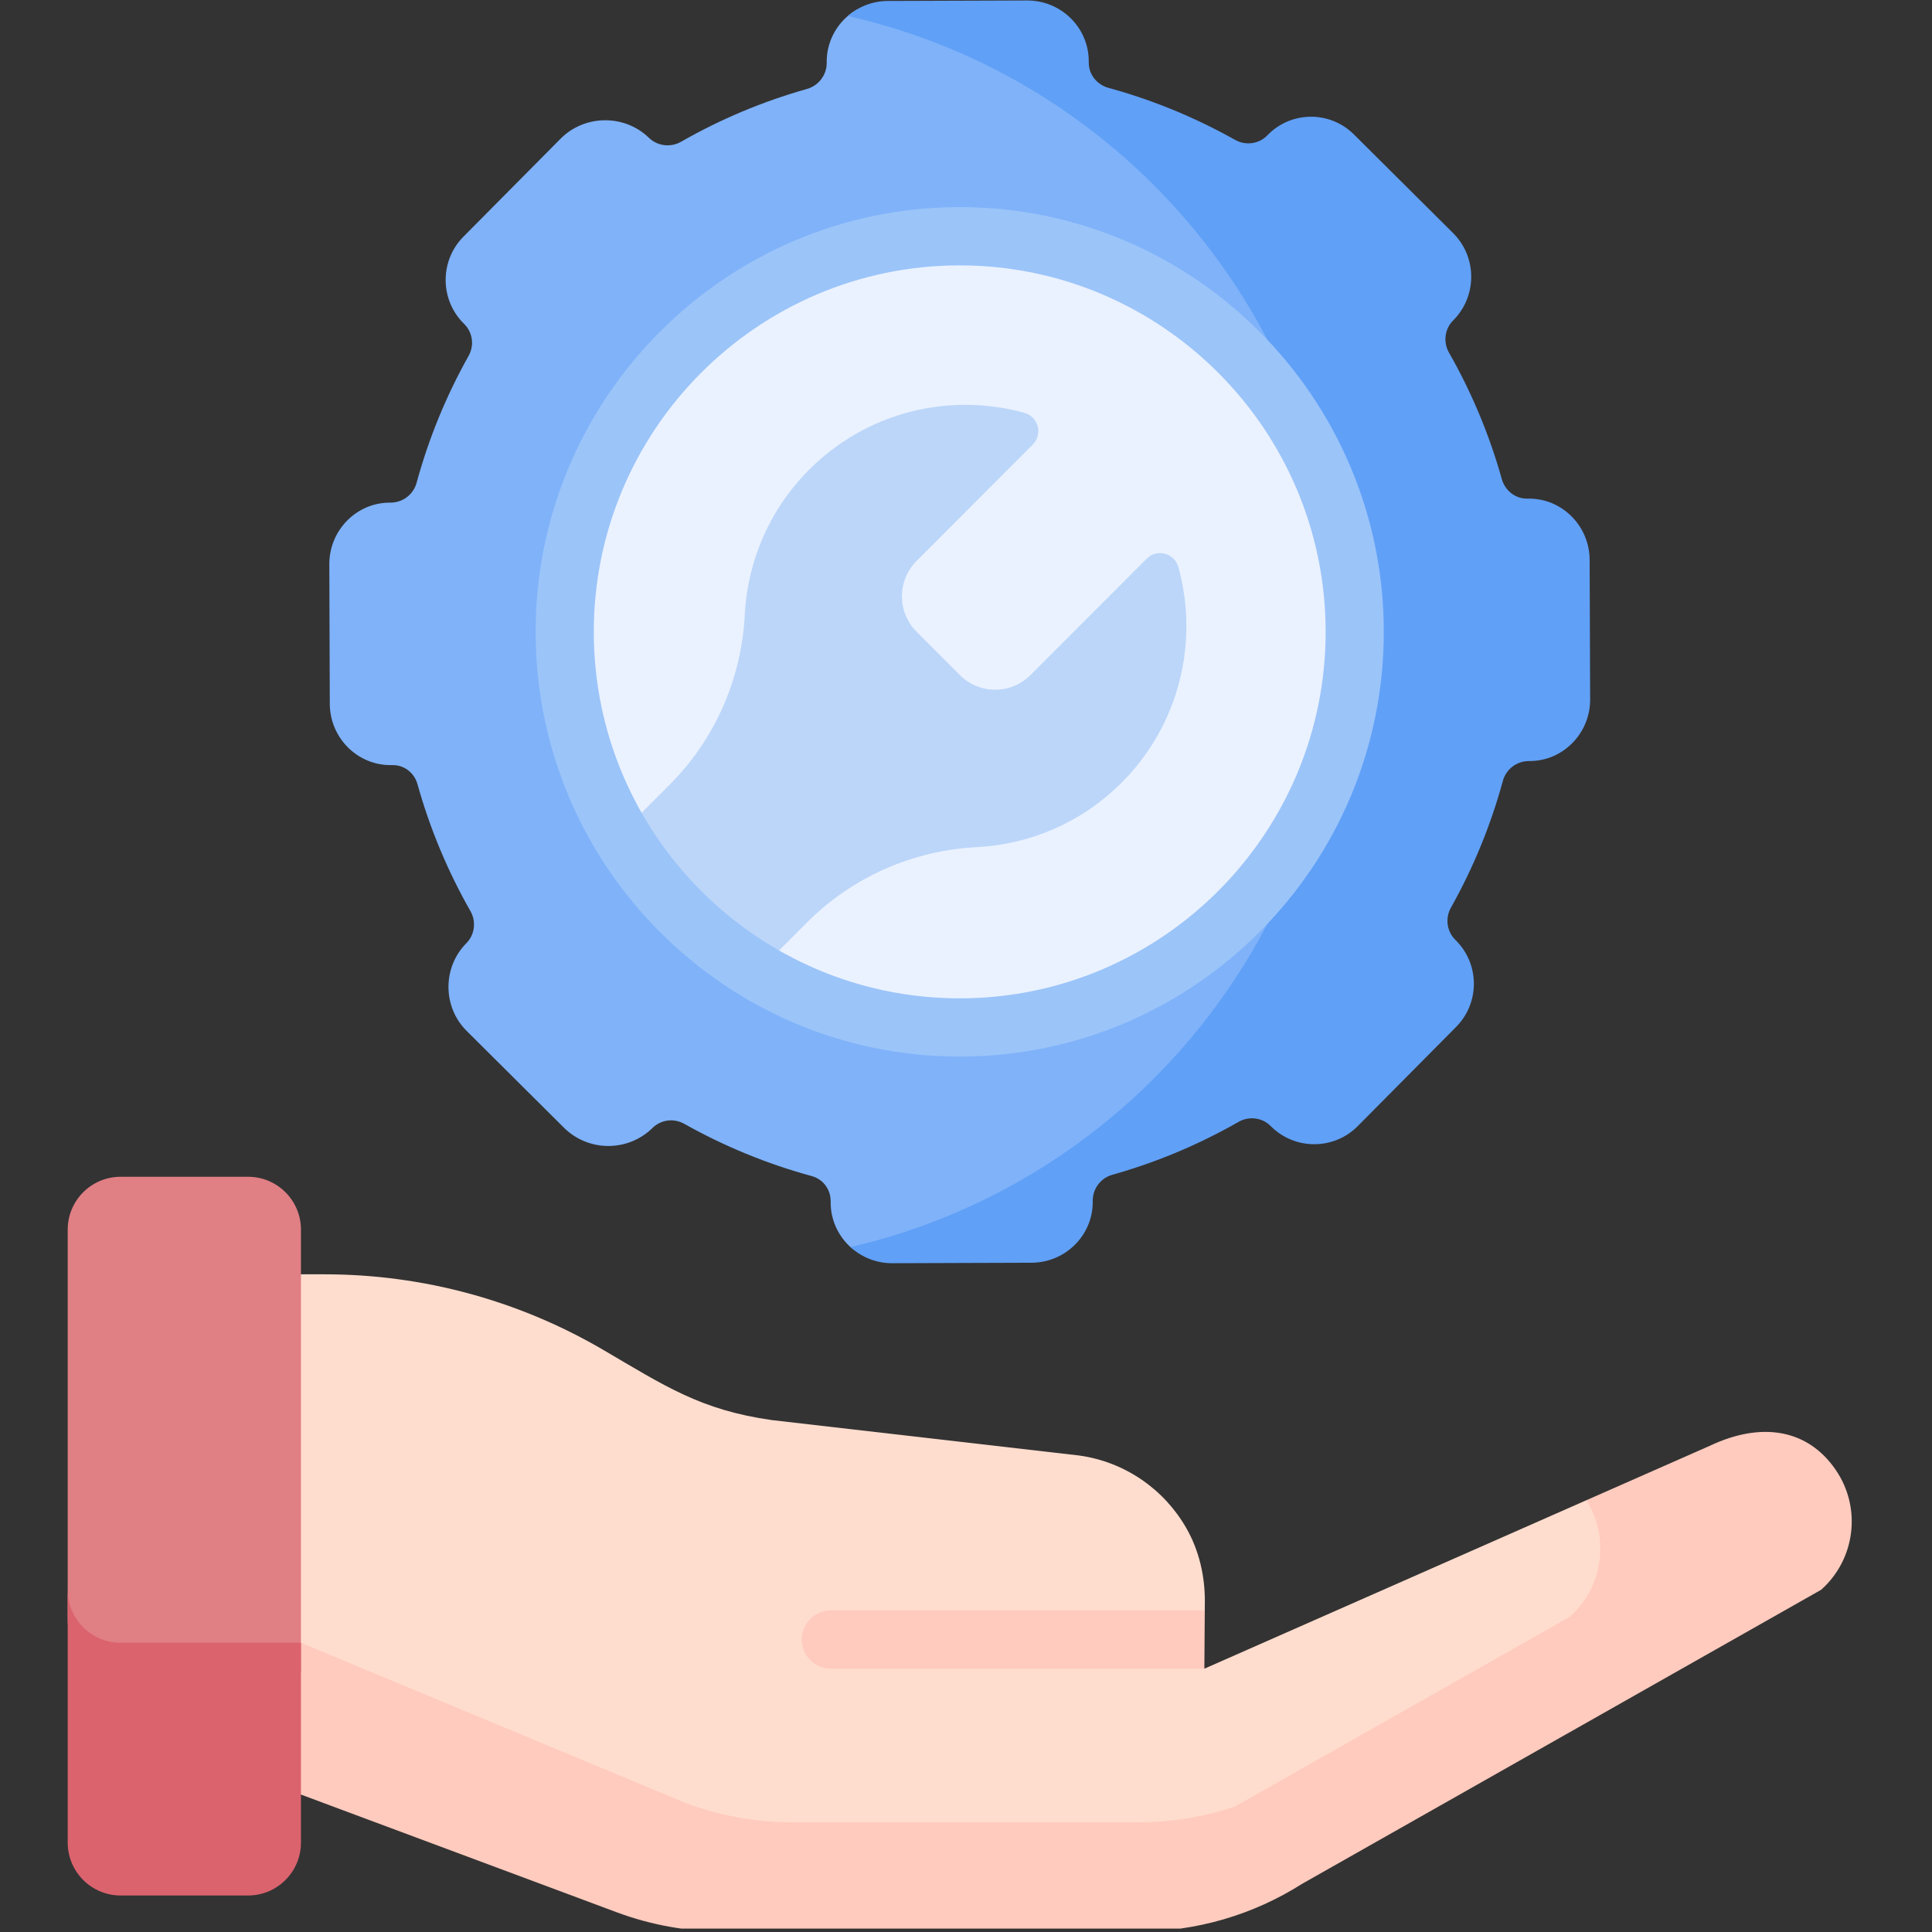
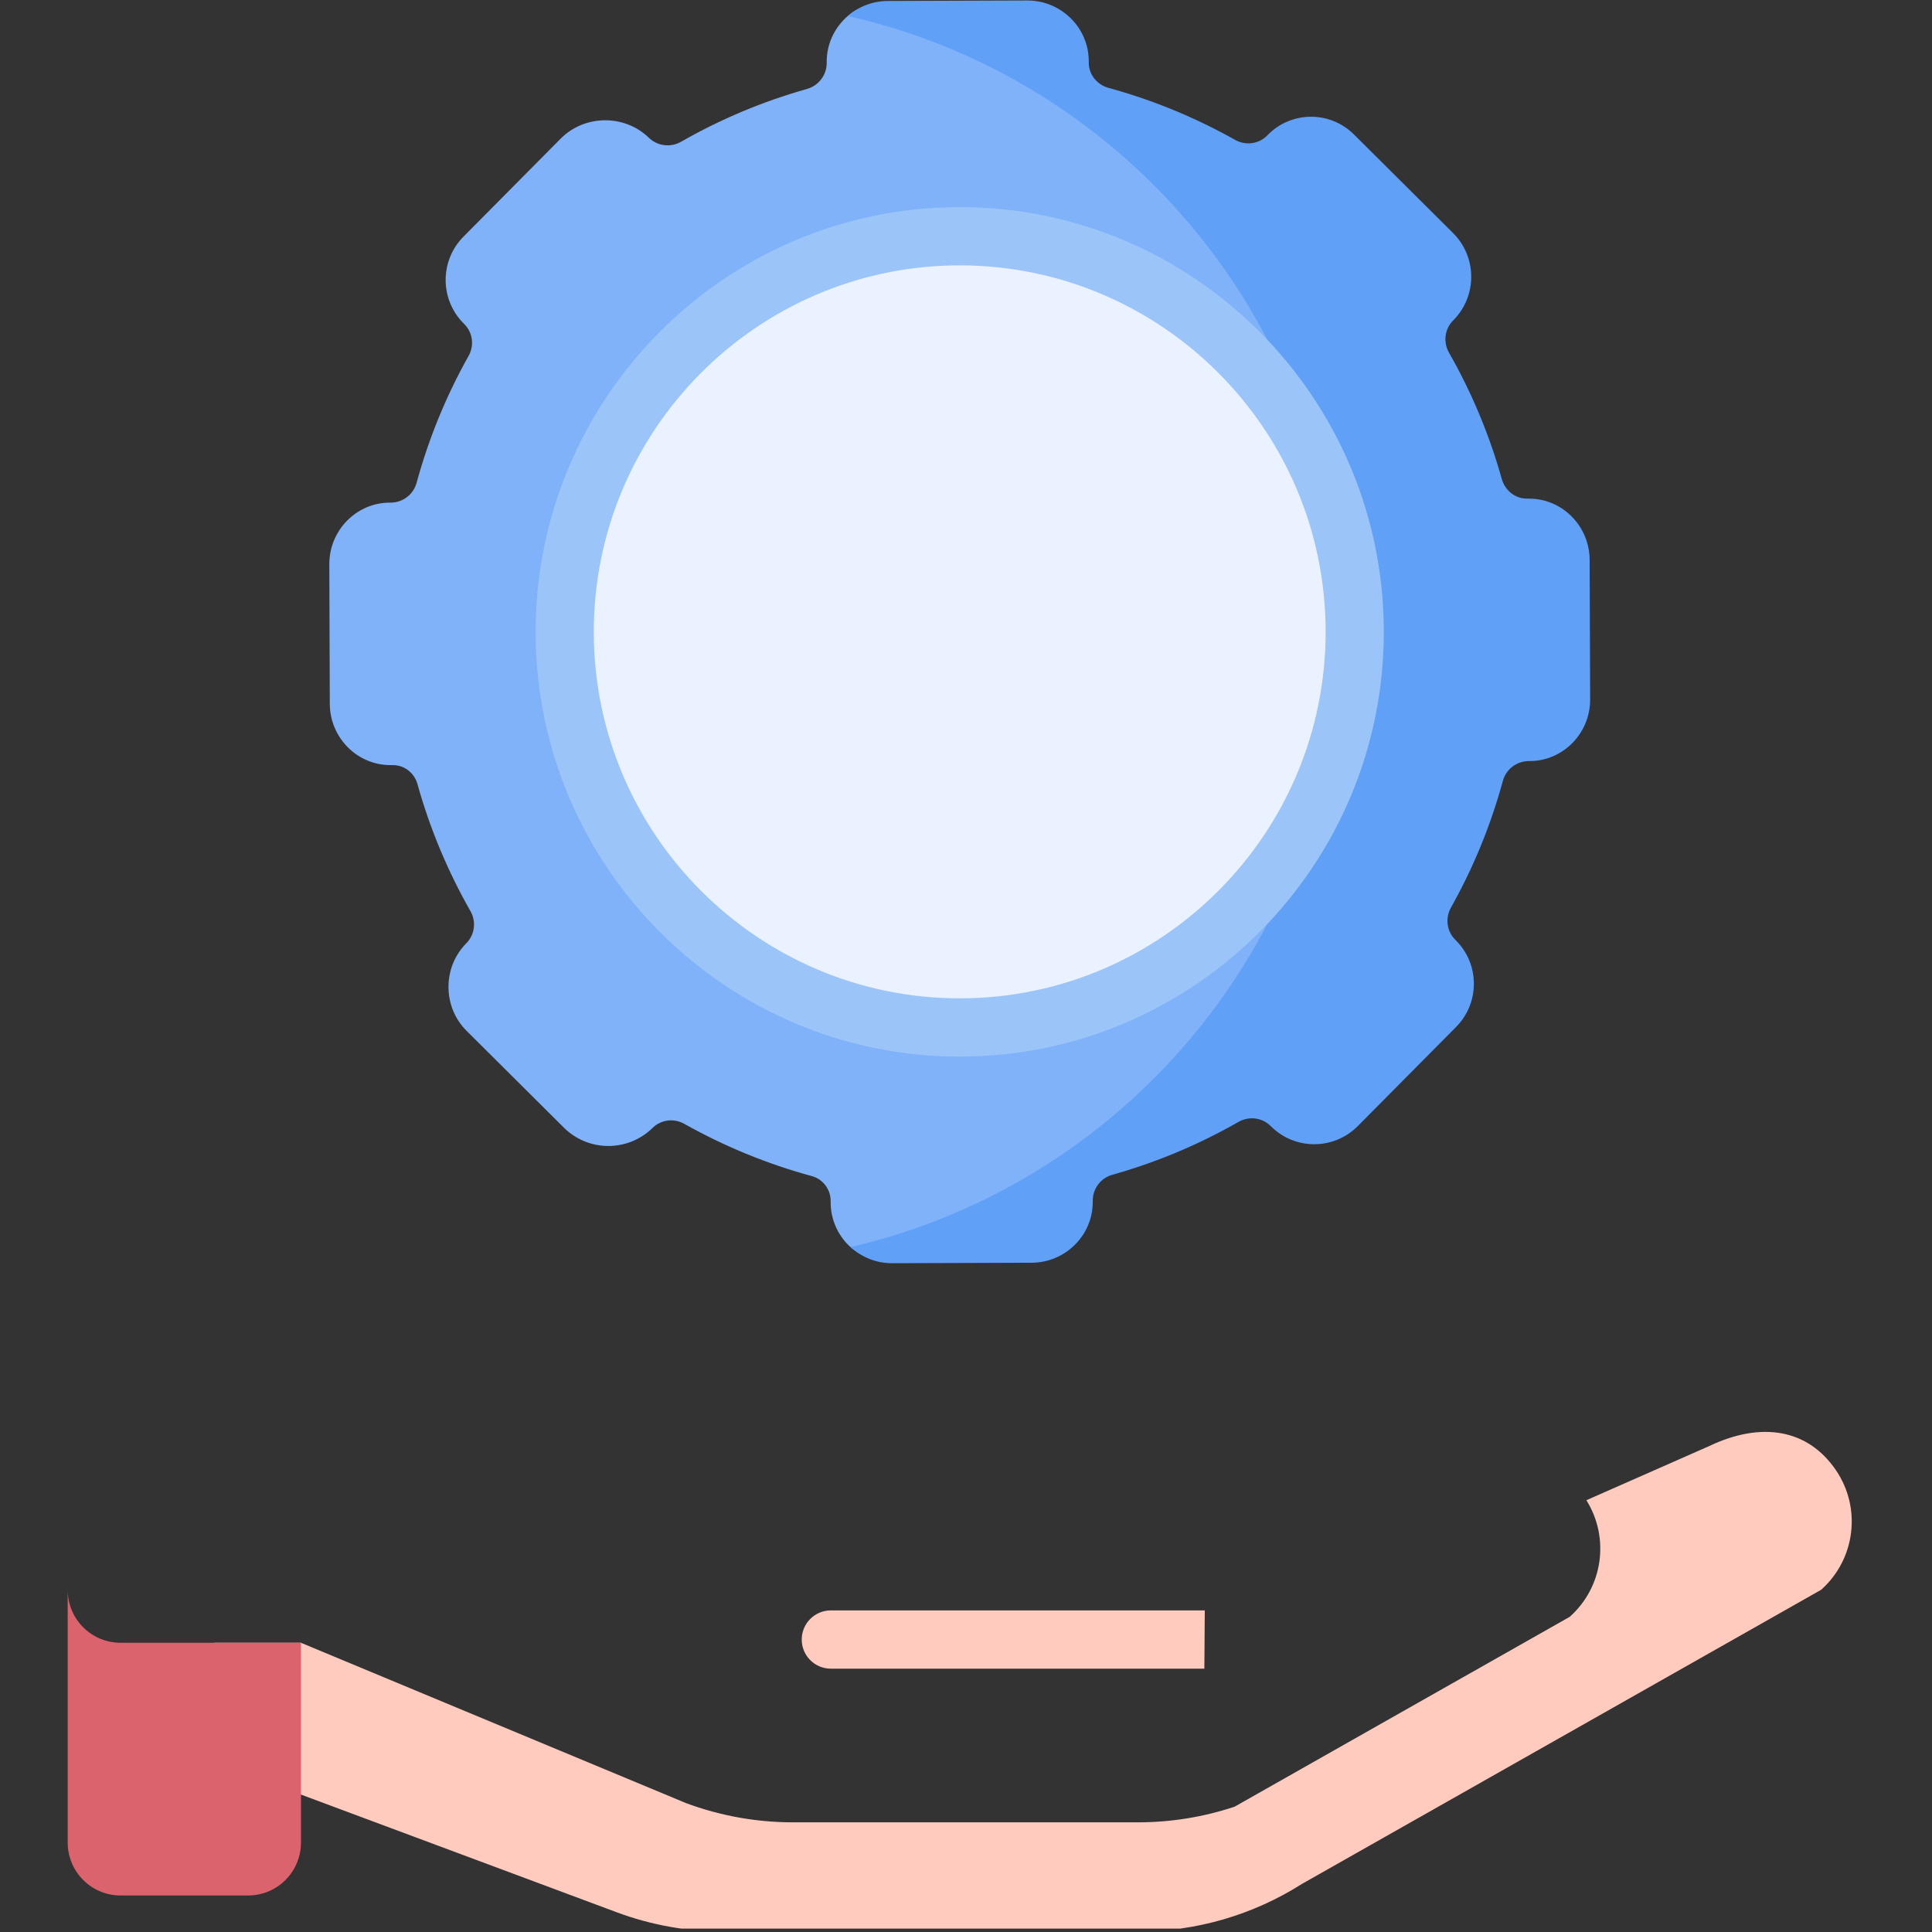
<svg xmlns="http://www.w3.org/2000/svg" width="283.5" viewBox="0 0 283.5 283.5" height="283.5">
  <rect x="0" y="0" width="283.5" height="283.5" fill="#333333" stroke="none" />
  <defs>
    <clipPath id="a">
      <path d="M 31 210 L 272 210 L 272 283 L 31 283 Z M 31 210" />
    </clipPath>
    <clipPath id="b">
      <path d="M 9.922 172 L 45 172 L 45 246 L 9.922 246 Z M 9.922 172" />
    </clipPath>
    <clipPath id="c">
      <path d="M 9.922 233 L 45 233 L 45 279 L 9.922 279 Z M 9.922 233" />
    </clipPath>
  </defs>
-   <path fill="#FFDDCE" d="M 31.461 245.336 L 44.164 245.336 L 100.66 268.855 C 105.672 270.727 110.98 271.684 116.328 271.684 L 167.008 271.684 C 171.844 271.684 176.621 270.898 181.164 269.387 L 236.273 238.102 C 241.215 234.586 241.359 227.773 239.852 222.055 L 232.785 220.141 L 176.727 244.863 L 175.84 243.734 L 175.883 238.352 L 176.785 236.309 L 176.797 235.078 C 176.828 231.297 175.961 227.531 174.09 224.25 C 170.863 218.594 165.156 214.543 158.402 213.586 L 113.234 208.379 C 102.816 206.902 97.609 203.406 88.527 198.086 C 76.129 190.82 62.02 186.992 47.656 186.992 L 31.461 186.992 Z M 31.461 245.336" />
  <g clip-path="url(#a)">
    <path fill="#FFCBBE" d="M 269.406 215.738 C 265.27 209.648 258.426 208.59 250.895 212.156 L 232.785 220.141 C 236.234 225.656 235.238 232.895 230.34 237.25 L 181.164 265.113 C 176.617 266.625 171.84 267.406 167.004 267.406 L 116.328 267.406 C 110.977 267.406 105.672 266.449 100.656 264.582 L 44.16 241.059 L 31.461 241.059 L 31.461 258.598 L 90.496 280.605 C 95.508 282.473 100.816 283.43 106.168 283.43 L 167.008 283.43 C 175.52 283.43 183.859 281.008 191.051 276.441 L 267.23 233.285 C 272.254 228.812 273.188 221.301 269.406 215.738 Z M 269.406 215.738" />
  </g>
  <g clip-path="url(#b)">
-     <path fill="#E07F84" d="M 17.691 245.336 L 44.164 245.336 L 44.164 180.445 C 44.164 176.156 40.691 172.68 36.406 172.68 L 17.691 172.68 C 13.406 172.68 9.934 176.156 9.934 180.445 L 9.934 237.57 C 9.934 241.859 13.406 245.336 17.691 245.336 Z M 17.691 245.336" />
-   </g>
+     </g>
  <g clip-path="url(#c)">
    <path fill="#DB636E" d="M 9.934 233.293 L 9.934 270.371 C 9.934 274.664 13.406 278.141 17.691 278.141 L 36.406 278.141 C 40.691 278.141 44.164 274.664 44.164 270.371 L 44.164 241.059 L 17.691 241.059 C 13.406 241.059 9.934 237.582 9.934 233.293 Z M 9.934 233.293" />
  </g>
  <path fill="#7FB2F9" d="M 200.188 92.387 C 200.035 48.727 170.535 12.043 130.465 1 C 128.582 0.48 126.531 0.75 124.957 1.906 C 122.727 3.543 121.281 6.172 121.309 9.141 C 121.309 9.18 121.309 9.223 121.309 9.262 C 121.301 11.043 120.098 12.582 118.387 13.062 C 111.875 14.898 105.688 17.512 99.938 20.801 C 98.387 21.684 96.441 21.438 95.176 20.18 L 95.152 20.152 L 95.148 20.152 C 91.555 16.738 85.758 16.828 82.266 20.348 L 68.008 34.727 C 64.504 38.262 64.527 43.969 68.055 47.48 L 68.059 47.48 C 68.098 47.52 68.137 47.562 68.176 47.602 C 69.375 48.84 69.609 50.715 68.762 52.219 C 65.5 58.031 62.922 64.277 61.129 70.852 C 60.664 72.551 59.125 73.734 57.363 73.754 C 57.324 73.754 57.281 73.754 57.242 73.754 C 52.289 73.742 48.305 77.844 48.324 82.805 L 48.395 103.281 C 48.41 108.242 52.426 112.316 57.379 112.27 C 57.531 112.266 57.68 112.27 57.832 112.277 C 59.441 112.344 60.82 113.492 61.254 115.047 C 63.094 121.633 65.723 127.887 69.035 133.699 C 69.887 135.199 69.684 137.094 68.492 138.344 C 68.453 138.383 68.414 138.426 68.375 138.465 L 68.371 138.469 C 64.914 142.02 64.961 147.785 68.477 151.277 L 82.734 165.461 C 86.297 169.004 92.02 169.066 95.656 165.605 L 95.66 165.602 C 95.695 165.566 95.73 165.531 95.766 165.496 C 97.012 164.281 98.902 164.059 100.418 164.914 C 106.254 168.191 112.523 170.785 119.121 172.578 C 120.715 173.012 121.828 174.441 121.887 176.094 C 121.891 176.207 121.895 176.32 121.891 176.43 C 121.887 178.906 122.906 181.141 124.539 182.754 C 126.199 184.391 128.637 184.945 130.875 184.316 C 170.984 173.07 200.34 136.129 200.188 92.387 Z M 200.188 92.387" />
  <path fill="#60A0F7" d="M 233.262 82.156 C 233.246 77.195 229.23 73.121 224.281 73.168 C 224.156 73.172 224.031 73.168 223.91 73.164 C 222.242 73.109 220.828 71.91 220.375 70.301 C 218.539 63.75 215.922 57.523 212.621 51.742 C 211.77 50.242 211.973 48.34 213.164 47.094 C 213.203 47.051 213.242 47.012 213.281 46.973 L 213.285 46.969 C 216.781 43.422 216.75 37.711 213.219 34.195 L 198.668 19.723 C 195.148 16.223 189.453 16.273 185.996 19.832 C 185.957 19.875 185.914 19.914 185.875 19.953 C 184.637 21.156 182.742 21.371 181.238 20.527 C 175.441 17.266 169.207 14.684 162.652 12.891 C 161.043 12.449 159.836 11.043 159.77 9.371 C 159.766 9.25 159.762 9.125 159.762 9 C 159.773 4.043 155.68 0.051 150.727 0.07 L 130.281 0.141 C 128.039 0.148 125.984 0.98 124.406 2.344 C 165.52 11.645 196.293 48.383 196.445 92.391 C 196.598 136.484 165.973 173.488 124.805 182.996 C 126.422 184.469 128.574 185.375 130.93 185.363 L 151.375 185.293 C 156.328 185.277 160.395 181.258 160.348 176.297 C 160.348 176.254 160.348 176.215 160.348 176.172 C 160.355 174.41 161.523 172.863 163.219 172.387 C 169.758 170.547 175.969 167.926 181.746 164.621 C 183.242 163.766 185.137 163.969 186.383 165.164 C 186.422 165.203 186.465 165.242 186.504 165.281 L 186.508 165.285 C 190.035 168.793 195.738 168.773 199.242 165.238 L 213.668 150.691 C 217.168 147.16 217.141 141.453 213.602 137.957 L 213.602 137.953 C 213.559 137.914 213.52 137.871 213.48 137.832 C 212.281 136.594 212.062 134.699 212.906 133.191 C 216.164 127.387 218.742 121.145 220.531 114.582 C 220.996 112.883 222.531 111.703 224.289 111.68 C 224.332 111.68 224.371 111.68 224.414 111.68 C 229.367 111.691 233.352 107.594 233.336 102.633 Z M 233.262 82.156" />
  <path fill="#EAF2FF" d="M 141.023 148.434 C 110.301 148.539 85.309 123.684 85.199 92.914 C 85.094 62.145 109.91 37.113 140.633 37.004 C 171.355 36.898 196.348 61.754 196.457 92.523 C 196.562 123.293 171.746 148.324 141.023 148.434 Z M 141.023 148.434" />
-   <path fill="#BCD6F9" d="M 112.891 140.902 L 118.453 135.332 C 125.078 128.695 133.93 124.805 143.281 124.312 C 143.352 124.309 143.422 124.305 143.492 124.301 C 151.172 123.867 158.727 120.715 164.594 114.84 C 173.141 106.277 175.918 94.125 172.922 83.227 C 172.355 81.16 169.777 80.465 168.266 81.98 L 151.207 99.062 C 148.348 101.926 143.715 101.926 140.855 99.062 L 134.492 92.691 C 131.633 89.828 131.633 85.184 134.492 82.32 L 151.547 65.238 C 153.062 63.723 152.367 61.145 150.305 60.574 C 139.422 57.574 127.289 60.355 118.738 68.918 C 112.871 74.793 109.727 82.359 109.293 90.051 C 109.289 90.121 109.285 90.191 109.285 90.258 C 108.793 99.629 104.906 108.492 98.281 115.125 L 92.715 120.699 C 97.574 129.062 104.543 136.039 112.891 140.902 Z M 112.891 140.902" />
  <path fill="#FFCBBE" d="M 176.789 236.309 L 121.914 236.309 C 119.555 236.309 117.645 238.223 117.645 240.586 C 117.645 242.945 119.555 244.859 121.914 244.859 L 176.727 244.859 Z M 176.789 236.309" />
  <path fill="#9BC4F9" d="M 140.824 155.047 C 106.609 155.047 78.715 127.23 78.594 92.938 C 78.477 58.57 106.297 30.512 140.609 30.391 L 140.832 30.391 C 175.047 30.391 202.941 58.207 203.059 92.5 C 203.18 126.871 175.359 154.926 141.047 155.047 C 140.973 155.047 140.898 155.047 140.824 155.047 Z M 141.016 146.496 L 141.031 150.77 L 141.016 146.496 C 170.621 146.391 194.625 122.184 194.523 92.531 C 194.418 62.941 170.348 38.941 140.832 38.941 C 140.766 38.941 140.707 38.941 140.641 38.941 C 111.035 39.047 87.031 63.254 87.133 92.906 C 87.238 122.496 111.309 146.496 140.824 146.496 C 140.891 146.496 140.949 146.496 141.016 146.496 Z M 141.016 146.496" />
</svg>